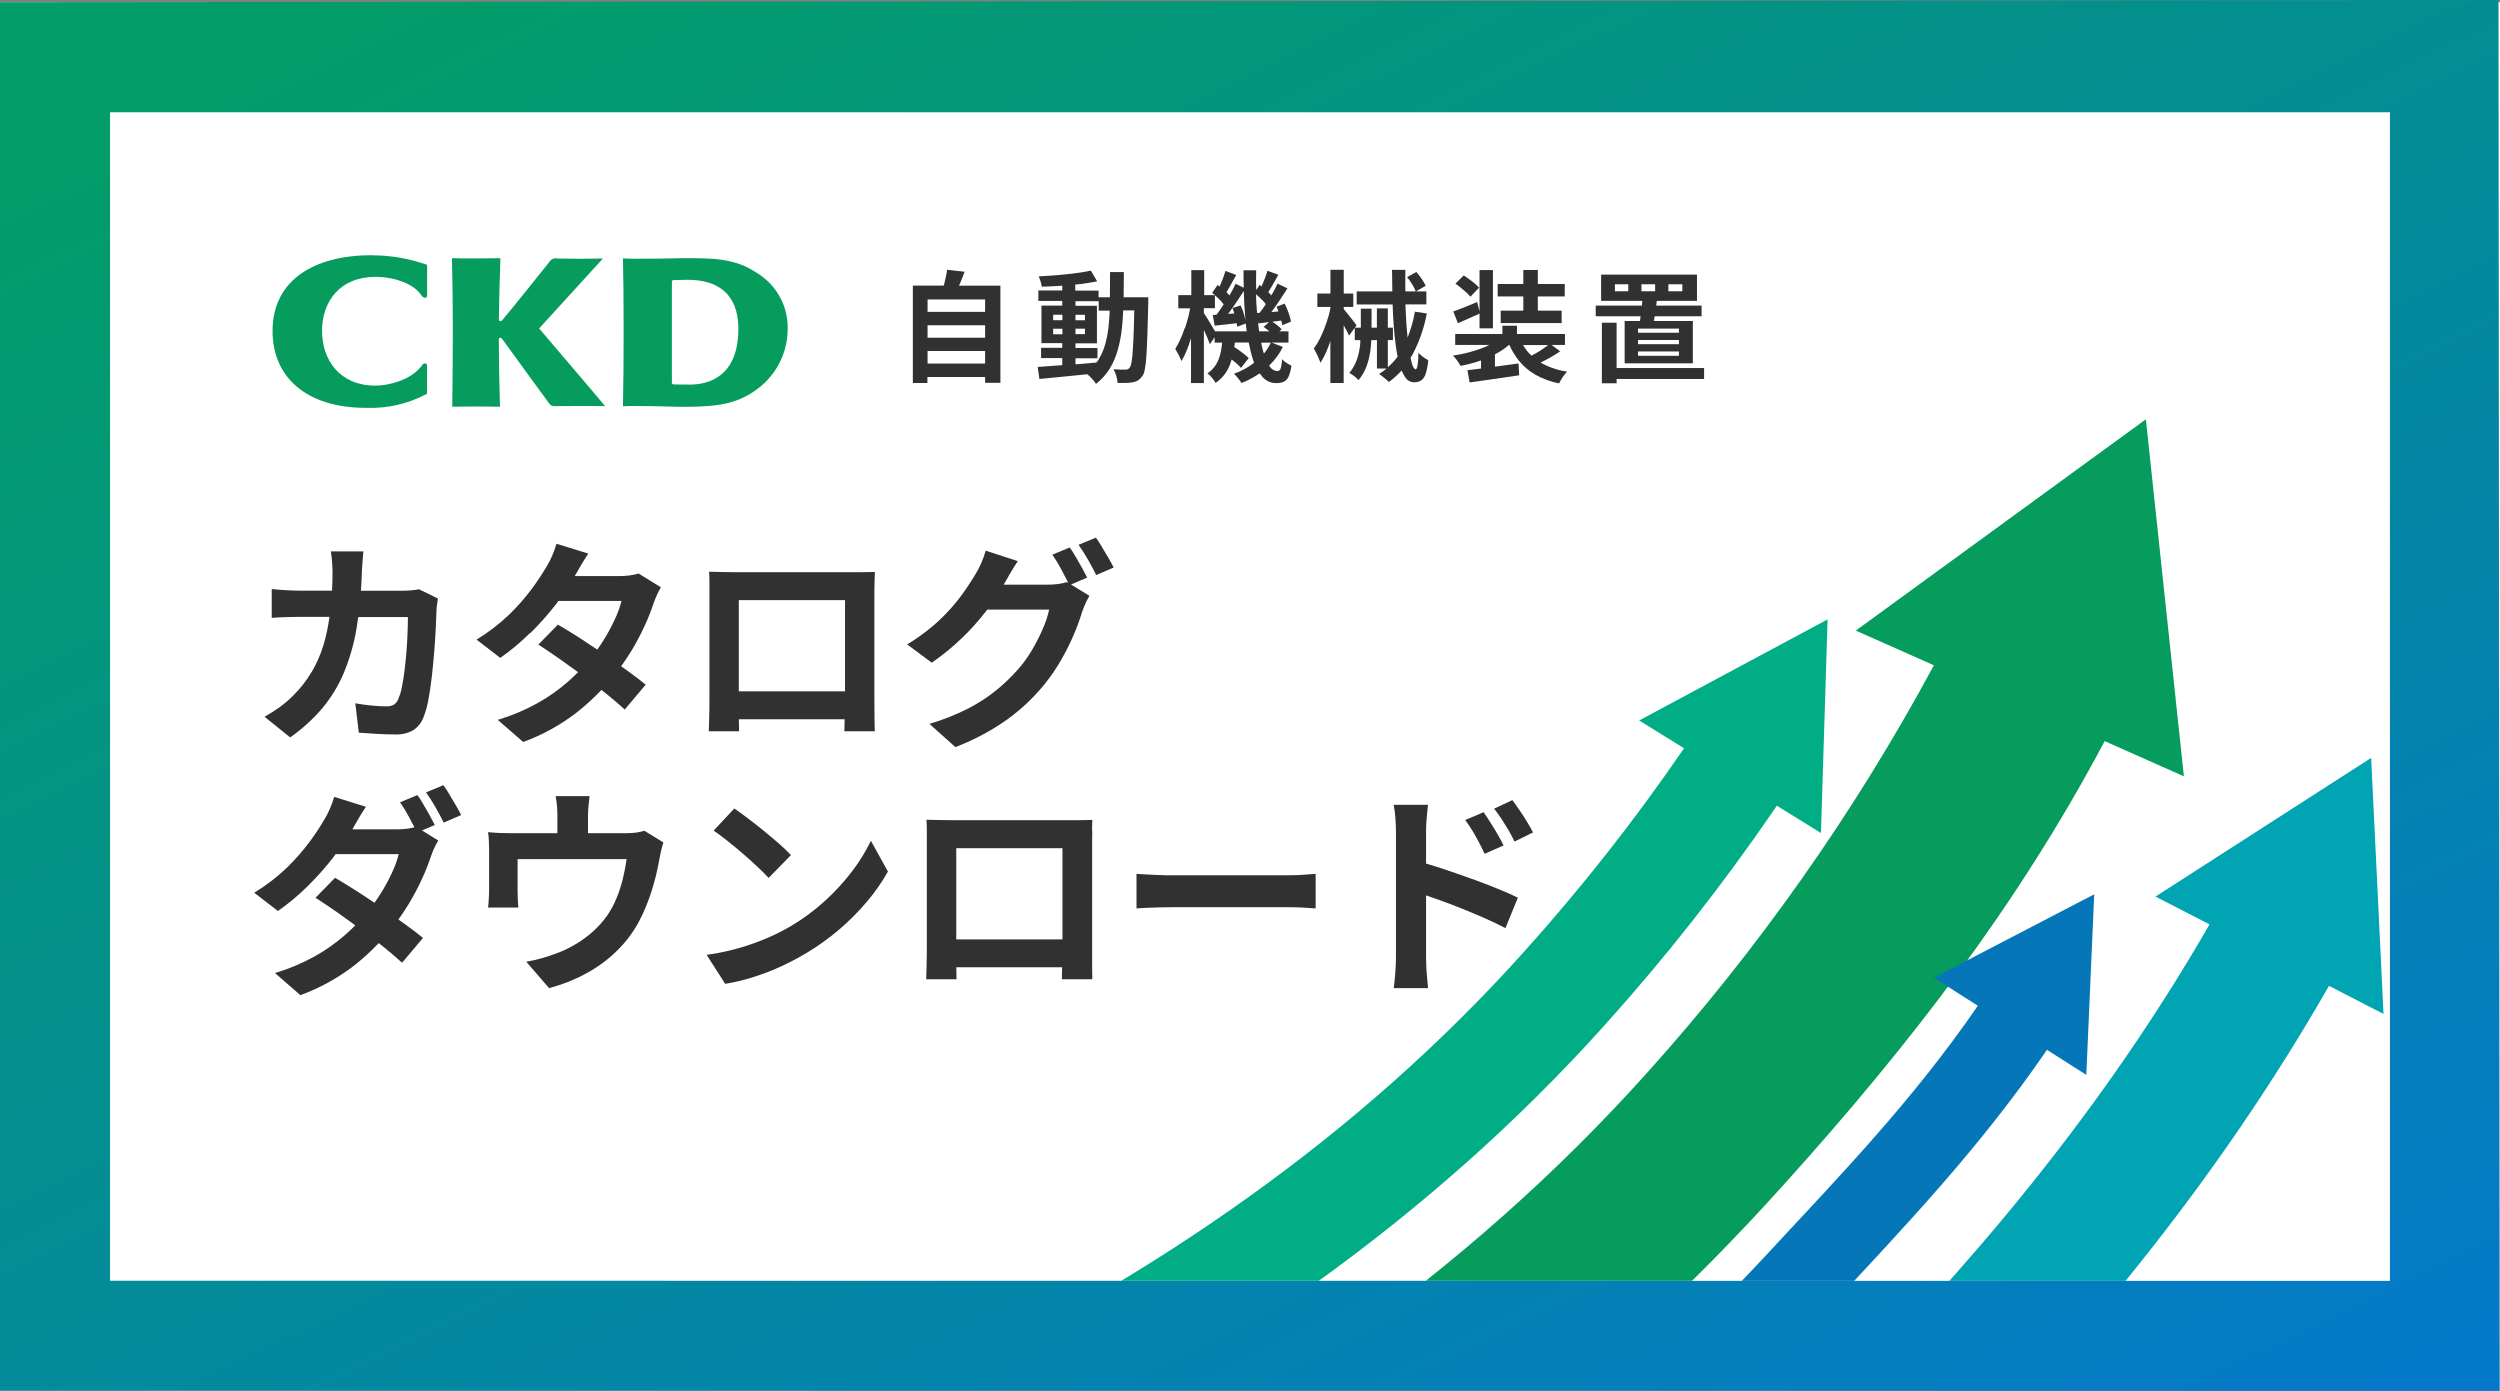
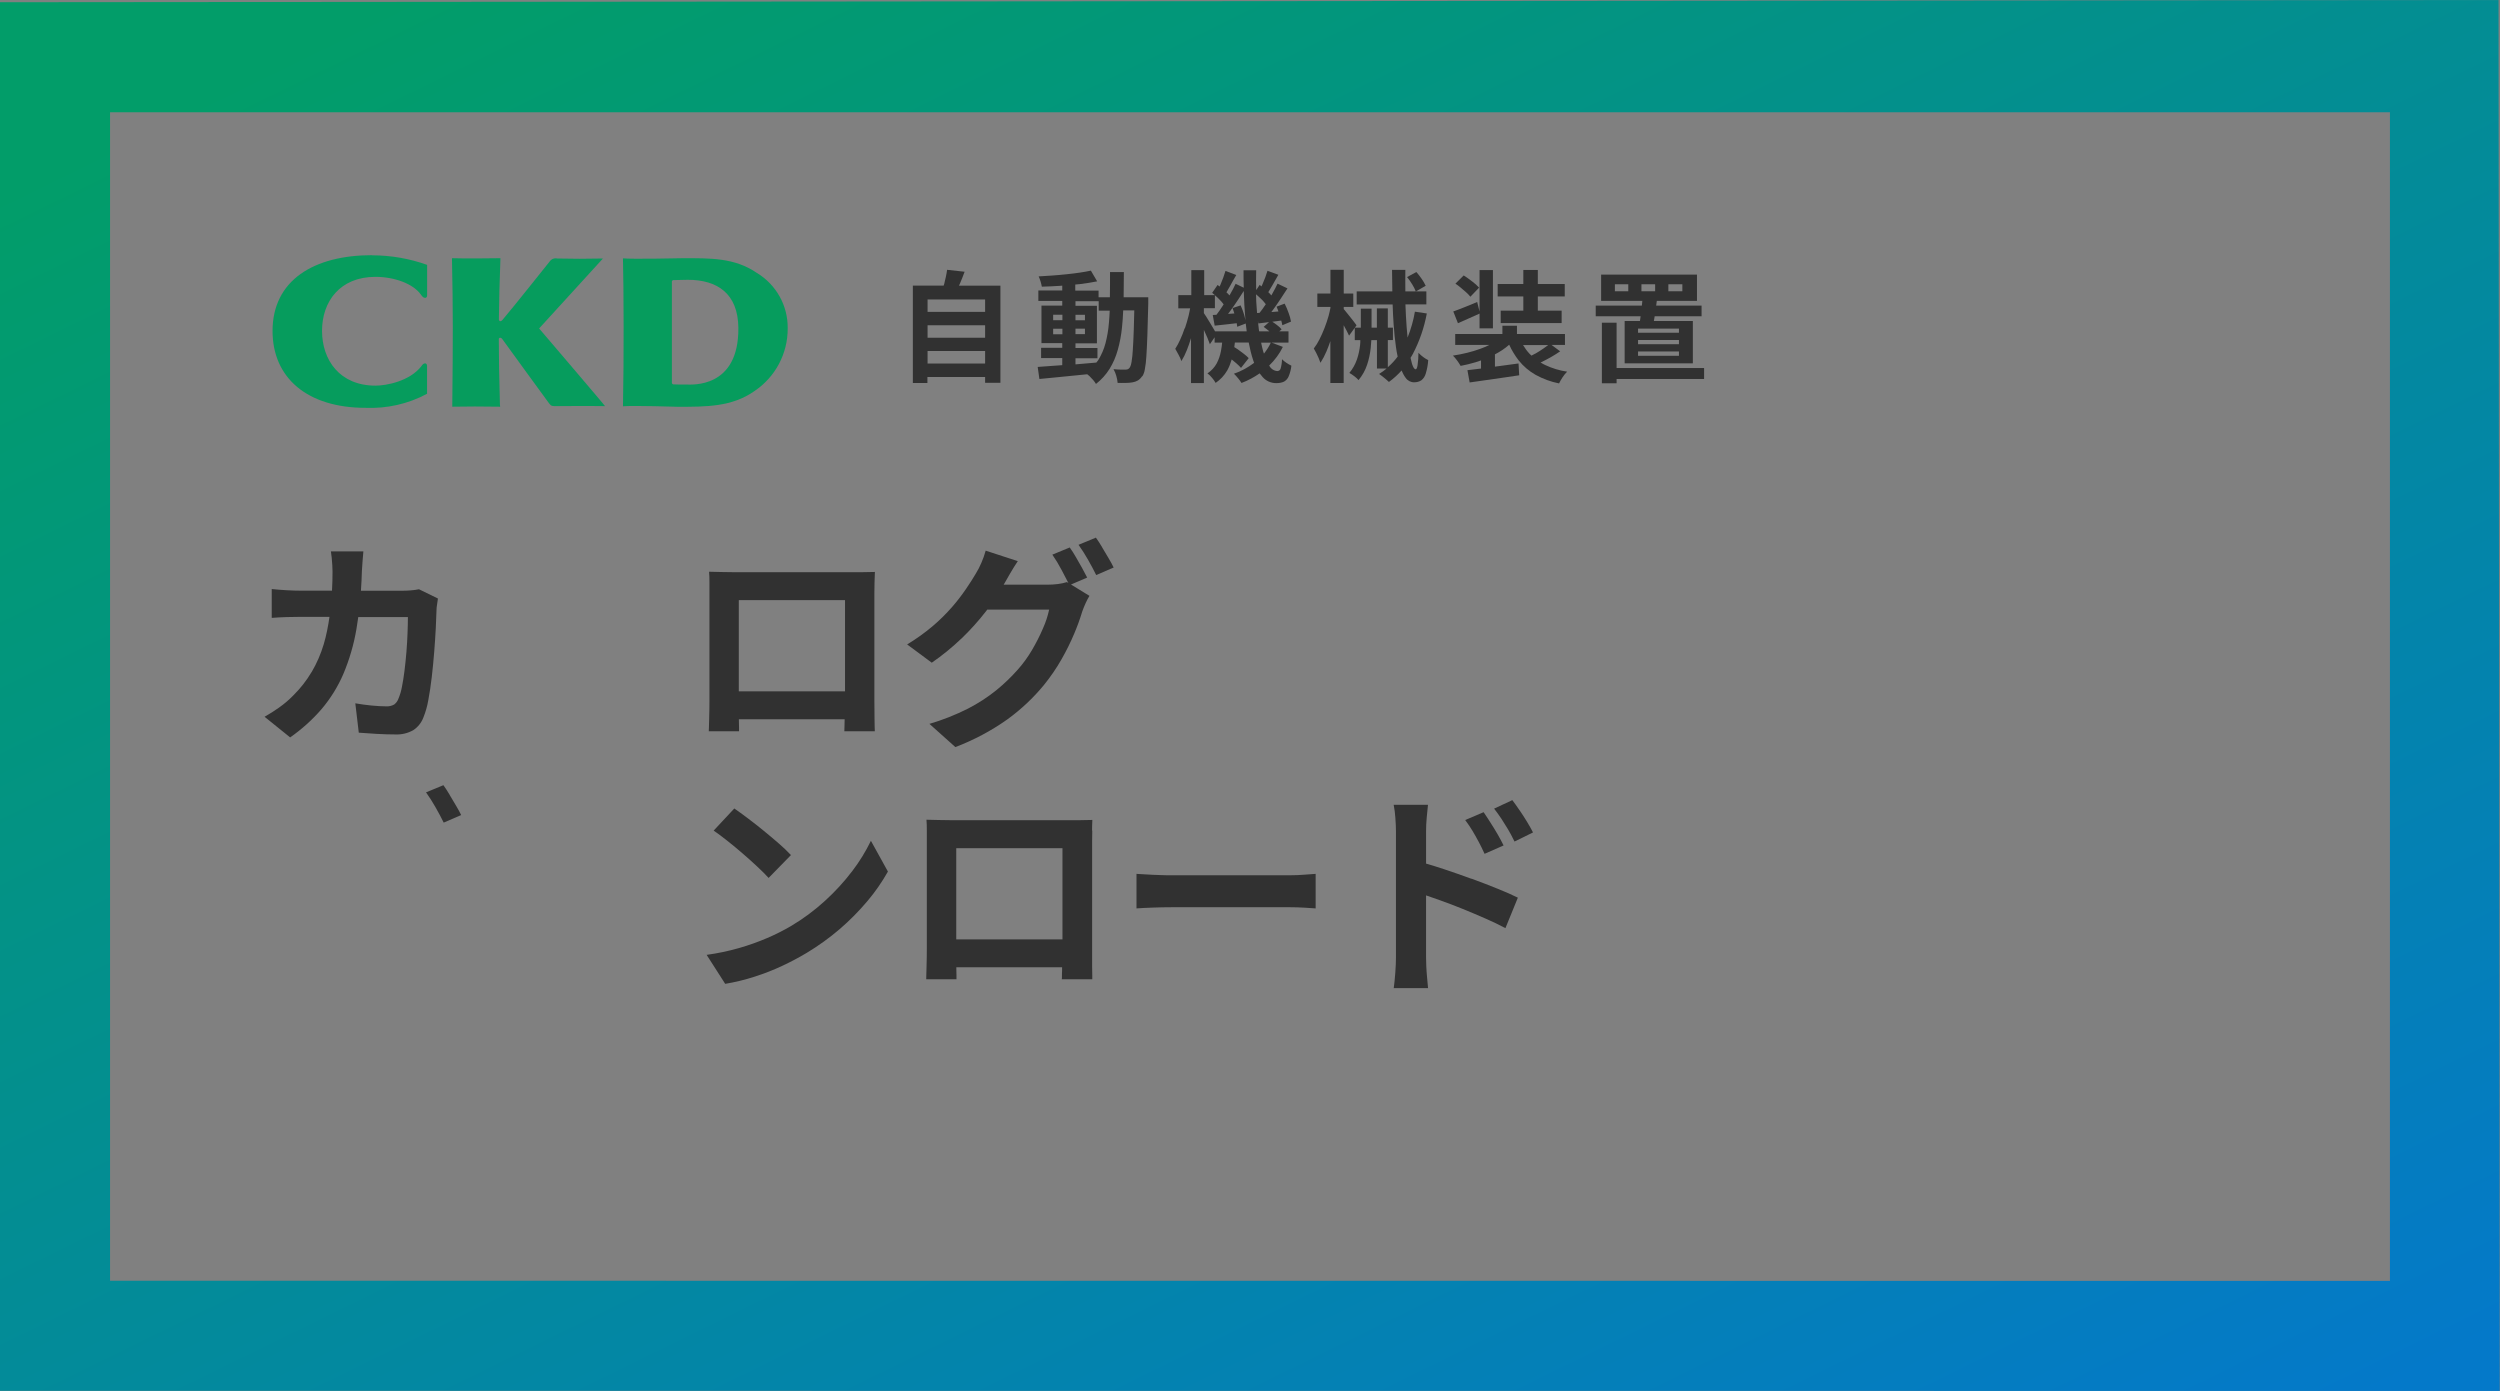
<svg xmlns="http://www.w3.org/2000/svg" version="1.1" viewBox="0 0 338.01 188.06">
  <rect x="0" y="0" width="338.01" height="188.06" fill="#808080" stroke="none" />
  <defs>
    <style>
      .cls-1 {
        fill: none;
      }

      .cls-2 {
        fill: #069c5d;
      }

      .cls-3 {
        fill: #00ad85;
      }

      .cls-4 {
        fill: #00a4b2;
      }

      .cls-5 {
        fill: #0577b8;
      }

      .cls-6 {
        clip-path: url(#clippath-1);
      }

      .cls-7 {
        fill: #fff;
      }

      .cls-8 {
        fill: #313131;
      }

      .cls-9 {
        fill: url(#_名称未設定グラデーション);
      }

      .cls-10 {
        clip-path: url(#clippath);
      }
    </style>
    <linearGradient id="_名称未設定グラデーション" data-name="名称未設定グラデーション" x1="-777.13" y1="483.94" x2="-776.35" y2="483" gradientTransform="translate(265045.22 97504.21) scale(341 -201.47)" gradientUnits="userSpaceOnUse">
      <stop offset="0" stop-color="#029d69" />
      <stop offset="1" stop-color="#0479c9" />
    </linearGradient>
    <clipPath id="clippath">
      <polygon class="cls-1" points="14.88 15.18 323.13 15.18 323.13 173.18 14.88 173.16 14.88 15.18" />
    </clipPath>
    <clipPath id="clippath-1">
-       <rect class="cls-1" x="24.5" y="55.54" width="308.4" height="237.35" transform="translate(-8.87 9.59) rotate(-3)" />
-     </clipPath>
+       </clipPath>
  </defs>
  <g>
    <g id="_レイヤー_1" data-name="レイヤー_1">
      <g id="_レイヤー_1-2" data-name="_レイヤー_1">
        <g>
-           <path id="_パス_53325" class="cls-7" d="M0,.3h338.01v187.74H0V.3Z" />
+           <path id="_パス_53325" class="cls-7" d="M0,.3h338.01H0V.3Z" />
          <path id="_長方形_23550" class="cls-9" d="M14.88,15.18v157.98l308.25.02V15.18H14.88M0,.3l337.81-.3.16,188.06-337.97-.02V.3Z" />
          <g>
            <path class="cls-8" d="M101.1,110.63c-.69-.52-1.3-.96-1.82-1.32l-2.79,2.99c.54.37,1.16.83,1.85,1.38s1.4,1.13,2.11,1.75c.71.61,1.37,1.21,1.98,1.78s1.11,1.07,1.49,1.49l3.02-3.09c-.51-.54-1.05-1.06-1.61-1.54-.65-.57-1.35-1.16-2.09-1.76-.73-.6-1.45-1.16-2.14-1.68Z" />
-             <path class="cls-8" d="M58.8,111.57c-.19-.37-.42-.81-.69-1.3-.27-.5-.56-.99-.85-1.49-.25-.44-.52-.87-.82-1.28l-2.35.97c.45.65.86,1.33,1.23,2.03.26.49.5.93.71,1.35-.31.08-.62.15-.94.19-.46.06-.93.09-1.39.09h-6.05v-.02c.18-.31.44-.77.78-1.36.34-.59.69-1.15,1.04-1.67l-4.29-1.34c-.16.57-.36,1.12-.6,1.66-.21.5-.46.98-.75,1.44-.6,1.03-1.26,2.02-1.97,2.97-.92,1.24-1.94,2.41-3.05,3.48-1.35,1.3-2.84,2.44-4.44,3.41l3.21,2.47c1.44-1.01,2.79-2.14,4.04-3.38,1.24-1.22,2.4-2.53,3.47-3.91.1-.13.19-.27.29-.4h8.53c-.23.89-.54,1.75-.94,2.57-.46.99-.98,1.95-1.57,2.87-.24.39-.5.77-.77,1.14-.78-.52-1.56-1.05-2.33-1.54-1.09-.7-2.09-1.31-3-1.84l-2.64,2.7c.86.55,1.83,1.2,2.91,1.95.81.57,1.64,1.17,2.47,1.78-.48.48-.98.95-1.5,1.4-1.23,1.06-2.56,1.99-3.97,2.78-1.71.95-3.52,1.71-5.39,2.27l3.44,2.99c2.6-.95,5.04-2.3,7.23-3.98,1.2-.94,2.31-1.96,3.36-3.06.24.19.5.39.73.58.96.78,1.77,1.47,2.42,2.08l2.83-3.36c-.68-.56-1.51-1.2-2.49-1.9-.27-.19-.55-.39-.83-.59.49-.69.96-1.38,1.4-2.11.66-1.1,1.27-2.24,1.8-3.41.46-.99.86-2,1.2-3.03.13-.38.29-.76.46-1.14.16-.34.33-.67.52-.99l-2.19-1.36,1.69-.72h.05Z" />
            <path class="cls-8" d="M42.13,90.86c-.68,1.15-1.51,2.21-2.46,3.15-.59.61-1.24,1.16-1.93,1.65-.64.45-1.29.87-1.97,1.25l3.46,2.79c1.57-1.1,3-2.38,4.25-3.83,1.21-1.43,2.2-3.02,2.94-4.74.82-1.95,1.42-3.99,1.77-6.07.09-.54.17-1.09.25-1.63h6.71c0,.65-.02,1.38-.05,2.2s-.08,1.66-.15,2.53c-.07.87-.16,1.72-.26,2.53s-.22,1.55-.35,2.2c-.1.53-.25,1.05-.46,1.55-.11.32-.31.6-.58.81-.33.19-.71.27-1.09.25-.58,0-1.24-.04-1.97-.11-.74-.07-1.47-.17-2.2-.3l.47,3.97c.72.05,1.51.11,2.37.16s1.71.08,2.56.08c.85.04,1.7-.16,2.44-.58.62-.41,1.1-1.01,1.36-1.7.31-.76.53-1.55.67-2.36.18-.96.34-2.01.47-3.14s.24-2.27.33-3.41c.09-1.14.16-2.2.21-3.19.05-.99.08-1.8.1-2.43,0-.24.03-.49.07-.73.04-.32.08-.6.12-.84l-2.56-1.25c-.35.07-.72.12-1.11.15s-.77.05-1.15.05h-5.59c.06-.89.11-1.78.13-2.67.02-.35.05-.8.09-1.33s.07-.97.11-1.32h-4.39c.04.23.08.52.11.86.04.34.06.68.08,1.02s.03.62.03.84c0,.86-.02,1.73-.07,2.59h-4.24c-.56,0-1.19-.02-1.9-.06-.71-.04-1.38-.09-2.01-.16v3.9c.64-.05,1.32-.09,2.06-.11.73-.02,1.35-.03,1.86-.03h3.89c-.18,1.25-.42,2.5-.78,3.71-.39,1.3-.93,2.56-1.62,3.73,0,0-.02.02-.02.02Z" />
            <path class="cls-8" d="M99.92,98.38c0-.28,0-.64-.02-1.05v-.08h14.3c0,.32-.01.62-.02.89,0,.45-.01.69-.02.73h4.12s0-.21-.02-.53c-.01-.32-.02-.7-.02-1.15s0-.89-.01-1.34c0-.45-.01-.82-.01-1.1v-14.54c0-.46,0-.95.02-1.45.01-.51.03-.98.05-1.43-.54.02-1.07.03-1.6.03h-17.68c-.4,0-.88,0-1.42-.02s-1.12-.02-1.72-.04c.04.42.05.9.05,1.45v15.96c0,.36,0,.76-.01,1.22,0,.46-.02.9-.03,1.34,0,.44-.02.81-.03,1.1-.01.3-.02.46-.02.5h4.09v-.49h0ZM99.89,81.14h14.36v12.33h-14.36v-12.33Z" />
            <path class="cls-8" d="M205.44,109.54c-.34-.51-.67-.97-.97-1.36l-2.46,1.15c.37.48.71.95,1,1.39s.58.91.87,1.39c.29.48.58,1.04.89,1.67l2.5-1.23c-.22-.44-.5-.93-.82-1.46s-.66-1.05-1.01-1.56h0Z" />
            <path class="cls-8" d="M199.89,113.75c.26.49.54,1.05.83,1.69l2.57-1.13c-.22-.46-.49-.96-.8-1.5s-.64-1.07-.98-1.6-.64-1-.92-1.4l-2.49,1.06c.37.5.7.98.98,1.45.28.47.55.94.81,1.44h0Z" />
            <path class="cls-8" d="M60.8,107.47c-.3-.5-.58-.94-.85-1.31l-2.35.97c.46.64.88,1.3,1.27,1.99.44.77.81,1.47,1.12,2.1l2.36-1.02c-.17-.35-.39-.77-.68-1.25-.28-.48-.58-.98-.88-1.48h0Z" />
            <path class="cls-8" d="M174.39,118.34h-15.95c-.5,0-1.05,0-1.66-.03-.61-.02-1.19-.04-1.74-.08-.56-.04-1.01-.06-1.38-.08v4.67c.56-.04,1.29-.08,2.18-.11s1.76-.05,2.6-.05h15.96c.63,0,1.28.02,1.95.06s1.18.08,1.53.1v-4.67c-.4.02-.9.06-1.52.11-.62.05-1.27.08-1.97.08h0Z" />
-             <path class="cls-8" d="M71.74,85.56c1.24-1.22,2.4-2.53,3.47-3.91.1-.13.19-.27.29-.4h8.53c-.23.89-.54,1.75-.94,2.57-.46.99-.98,1.95-1.57,2.87-.24.39-.5.77-.77,1.14-.78-.52-1.56-1.05-2.32-1.54-1.09-.7-2.09-1.31-3-1.84l-2.64,2.7c.86.55,1.83,1.21,2.9,1.96.81.57,1.64,1.17,2.47,1.77-.48.48-.98.95-1.5,1.4-1.23,1.06-2.56,1.99-3.97,2.78-1.71.95-3.52,1.71-5.39,2.27l3.44,2.99c2.6-.95,5.03-2.29,7.22-3.98,1.2-.94,2.31-1.96,3.36-3.06.24.19.5.39.73.58.96.78,1.77,1.47,2.42,2.07l2.83-3.36c-.68-.56-1.51-1.19-2.49-1.9-.27-.19-.55-.39-.83-.59.49-.68.96-1.38,1.4-2.1.66-1.1,1.27-2.24,1.8-3.41.46-.99.86-2,1.2-3.03.13-.38.29-.76.46-1.14.15-.34.33-.67.52-.99l-3.02-1.87c-.39.12-.78.21-1.19.26-.46.06-.93.09-1.39.09h-6.05s0-.01.01-.02c.18-.31.44-.76.78-1.35s.69-1.15,1.04-1.67l-4.3-1.33c-.16.57-.36,1.12-.6,1.66-.21.5-.46.98-.75,1.44-.6,1.02-1.26,2.01-1.97,2.97-.92,1.24-1.94,2.4-3.05,3.48-1.35,1.3-2.84,2.44-4.44,3.41l3.21,2.47c1.44-1.01,2.79-2.14,4.04-3.38h.06Z" />
            <path class="cls-8" d="M198.96,118.82c-1.25-.46-2.49-.89-3.71-1.3-.88-.29-1.68-.54-2.44-.76v-4.36c0-.62.03-1.24.09-1.87.06-.63.12-1.2.17-1.72h-4.64c.12.59.19,1.18.23,1.78.05.67.08,1.27.08,1.8v17.07c0,.59-.03,1.28-.09,2.08s-.13,1.48-.21,2.06h4.64c-.04-.41-.08-.88-.13-1.42-.05-.53-.09-1.05-.11-1.55s-.03-.89-.03-1.17v-8.4c.58.2,1.18.4,1.83.64.99.35,2.01.74,3.05,1.16,1.04.42,2.07.86,3.08,1.3s1.93.88,2.77,1.33l1.68-4.12c-.72-.36-1.64-.77-2.74-1.21-1.1-.45-2.28-.9-3.53-1.36v.02h.01Z" />
            <path class="cls-8" d="M147.65,112.29c0-.51.02-.98.04-1.43-.54.02-1.07.03-1.6.03h-17.69c-.4,0-.88,0-1.42-.02s-1.12-.02-1.72-.04c.04.42.05.9.05,1.45v15.96c0,.36,0,.76-.01,1.22s-.02.9-.03,1.34-.02.8-.03,1.1-.01.46-.01.5h4.09v-.49c0-.28,0-.64-.02-1.05v-.08h14.3c0,.32,0,.62-.02.89,0,.45,0,.69-.02.73h4.12v-.53c0-.32-.02-.7-.02-1.15v-16.98c0-.46,0-.95.02-1.45h-.03ZM143.65,127.01h-14.36v-12.33h14.36v12.33Z" />
            <path class="cls-8" d="M149.02,74c-.3-.5-.58-.94-.85-1.31l-2.35.97c.46.64.88,1.3,1.27,1.99.44.77.81,1.47,1.12,2.1l2.36-1.02c-.17-.35-.39-.77-.68-1.25-.28-.48-.58-.98-.88-1.48h.01Z" />
-             <path class="cls-8" d="M86.17,112.55c-.5.07-1,.1-1.5.1h-5.17v-2.27c0-.43.02-.84.05-1.22.04-.38.09-.89.16-1.52h-4.58c.1.63.17,1.14.19,1.52.03.38.04.79.04,1.22v2.27h-6.34c-.57,0-1.09-.01-1.56-.03s-.96-.06-1.47-.11c.06.43.1.86.11,1.3.02.51.03.93.03,1.25v5.15c0,.39-.01.81-.04,1.26-.02.44-.06.85-.1,1.23h4.1c-.04-.3-.06-.65-.08-1.07s-.03-.79-.03-1.13v-4.34h14.74c-.13.9-.3,1.78-.51,2.66-.22.89-.5,1.77-.85,2.61-.34.83-.77,1.62-1.27,2.36-.56.79-1.21,1.52-1.94,2.17-.72.64-1.51,1.22-2.34,1.71-.78.47-1.61.87-2.46,1.19-.61.24-1.29.46-2.05.68-.71.2-1.42.37-2.15.49l3.09,3.57c1.73-.46,3.39-1.11,4.96-1.96,1.51-.81,2.91-1.82,4.14-3.02,1.2-1.15,2.22-2.49,3.01-3.95.36-.67.68-1.35.97-2.06.29-.7.54-1.4.77-2.1.22-.71.42-1.42.6-2.13.17-.71.32-1.42.44-2.13.05-.29.13-.68.24-1.16.08-.41.2-.8.33-1.19l-2.58-1.58c-.31.1-.63.17-.96.22h.01Z" />
            <path class="cls-8" d="M130,86.33c1.2-1.16,2.32-2.4,3.34-3.72.05-.06.09-.13.14-.19h8.37c-.19.88-.47,1.73-.84,2.55-.43,1.01-.93,1.98-1.48,2.92-.55.93-1.18,1.81-1.9,2.62-.89,1.01-1.87,1.95-2.91,2.8-1.19.96-2.47,1.79-3.83,2.49-1.68.85-3.43,1.54-5.23,2.07l3.51,3.14c2.49-.95,4.85-2.2,7.02-3.74,1.84-1.33,3.51-2.9,4.95-4.65.88-1.09,1.68-2.24,2.37-3.46.64-1.12,1.22-2.28,1.72-3.47.42-.98.78-1.98,1.09-3,.13-.38.29-.76.46-1.14.15-.34.33-.67.52-.99l-2.5-1.53,2.19-.94c-.19-.37-.42-.81-.69-1.3-.27-.5-.56-.99-.85-1.49-.25-.44-.52-.87-.82-1.28l-2.35.97c.45.65.86,1.33,1.23,2.03.36.67.67,1.26.94,1.8l-.2-.12c-.39.12-.78.21-1.19.26-.46.06-.93.09-1.39.09h-5.97s.06-.1.09-.15l.78-1.36c.34-.59.69-1.15,1.04-1.67l-4.34-1.42c-.16.57-.35,1.12-.59,1.66-.21.5-.46.98-.75,1.45-.37.63-.82,1.34-1.35,2.11-.58.85-1.21,1.66-1.89,2.44-.8.91-1.67,1.77-2.59,2.55-1.08.91-2.24,1.74-3.45,2.47l3.33,2.47c1.42-.98,2.76-2.07,4-3.26h.02Z" />
            <path class="cls-8" d="M115.24,117.76c-1.1,1.45-2.34,2.8-3.68,4.02-1.42,1.3-2.98,2.46-4.64,3.44-1.03.6-2.1,1.14-3.2,1.61-1.24.53-2.51.98-3.8,1.35-1.44.41-2.9.72-4.38.92l2.51,3.92c1.37-.23,2.72-.56,4.04-.99,1.27-.41,2.5-.89,3.71-1.46,1.11-.52,2.2-1.1,3.26-1.73,1.58-.95,3.08-2.03,4.48-3.23,1.34-1.15,2.59-2.42,3.73-3.77,1.05-1.24,1.98-2.58,2.78-4l-2.3-4.16c-.7,1.44-1.54,2.81-2.51,4.08Z" />
            <path class="cls-8" d="M160.17,44.38c-.18.55-.38,1.06-.6,1.53-.19.43-.41.85-.67,1.25.13.22.28.49.45.81.15.27.28.56.38.85.29-.47.54-.97.74-1.49.2-.5.39-1.04.56-1.61v6.07h1.74v-7.18s0,.03.02.04c.16.35.31.69.46,1.03.14.34.25.62.33.86l.64-.94v.72h1.02c-.04.38-.09.76-.16,1.13-.11.59-.3,1.16-.58,1.69-.3.54-.73,1-1.25,1.34.23.17.44.37.62.6.18.21.35.44.49.69.64-.44,1.18-1.01,1.57-1.69.26-.47.45-.97.6-1.48.23.18.45.36.65.54.22.19.42.39.61.6l1.04-1.32c-.2-.2-.4-.39-.63-.56-.26-.2-.53-.41-.82-.61-.17-.12-.33-.22-.5-.32.03-.21.05-.41.08-.62h1.87c.16.82.35,1.64.62,2.44.03.1.08.2.11.31-.83.63-1.74,1.13-2.73,1.47.2.19.39.39.56.61.17.2.33.42.47.64.87-.33,1.69-.77,2.45-1.3.13.18.27.35.42.52.47.52,1.14.81,1.84.8.35,0,.71-.05,1.03-.2.28-.16.51-.41.63-.71.19-.46.32-.95.37-1.45-.22-.11-.44-.23-.65-.37-.22-.14-.43-.31-.62-.5,0,.43-.07.87-.19,1.28-.06.19-.24.32-.44.32-.45-.03-.86-.3-1.07-.7,0-.02-.02-.04-.03-.05.76-.73,1.39-1.58,1.85-2.52l-1.53-.58h2.29v-1.52h-1.24l.31-.28c-.2-.22-.42-.43-.66-.6-.19-.15-.4-.29-.6-.42l1.21-.16c.05.21.12.42.15.63l1.17-.49c-.07-.4-.18-.79-.32-1.16-.15-.43-.33-.86-.54-1.27l-1.09.41h0c.1.21.17.44.25.65-.33.03-.65.05-.96.08.08-.11.17-.22.25-.33.33-.45.66-.93.99-1.43s.65-.98.94-1.44l-1.34-.64h0c-.2.43-.44.89-.73,1.4-.04.06-.08.12-.11.19-.13-.15-.26-.31-.41-.44.17-.28.36-.58.56-.94.27-.48.53-.95.8-1.41l-1.47-.54h0c-.08.27-.18.57-.3.89-.12.33-.25.65-.39.96-.04.09-.08.17-.12.26-.09-.06-.16-.14-.25-.2l-.47.7c-.02-.87-.02-1.76,0-2.68h-1.71c0,.8,0,1.59.03,2.36l-1.1-.53h0c-.21.45-.46.94-.77,1.47-.02.03-.04.07-.06.1-.13-.15-.26-.29-.41-.42.17-.27.34-.57.53-.92.26-.49.53-.96.8-1.42l-1.46-.55h0c-.08.27-.18.57-.3.9-.12.33-.25.66-.39.98-.04.09-.07.15-.11.23-.09-.07-.17-.15-.27-.21l-.73,1.06h0c.12.1.24.2.36.31h-1.44v-3.38h-1.74v3.38h-1.76v1.79h1.6c-.07.35-.13.69-.22,1.05-.14.56-.31,1.11-.49,1.66l-.03-.02h0ZM170.89,47.8c-.03-.1-.07-.19-.1-.28-.11-.39-.2-.79-.28-1.19h1.31c-.25.53-.56,1.02-.93,1.48h0ZM171.58,43.55l-.73.65h0c.27.19.53.39.78.6h-1.39c0-.09-.03-.18-.04-.27-.05-.37-.09-.77-.13-1.16l.07.36c.46-.05.94-.11,1.44-.18h0ZM170.6,40.5c.2.19.37.42.54.63-.02.03-.04.06-.06.09-.24.37-.5.73-.78,1.08-.11,0-.23.02-.34.02-.04-.5-.08-1.01-.11-1.55-.02-.32-.02-.65-.03-.98.25.21.5.44.76.7h.02ZM166.36,42.01c.35-.48.7-.98,1.05-1.51.27-.41.51-.79.75-1.16.02.63.04,1.25.08,1.86.04.73.1,1.43.16,2.11-.05-.25-.11-.5-.18-.74-.13-.44-.29-.86-.48-1.28l-1.09.36h0c.09.24.16.48.24.73l-.85.06c.11-.14.22-.28.33-.44h-.01ZM162.78,41.67h1.48v-1.75c.21.18.42.37.63.59.21.19.38.42.55.64-.05.08-.1.16-.15.24-.28.44-.56.83-.82,1.17-.17,0-.34.02-.5.03l.26,1.44c.53-.05,1.08-.11,1.67-.18.43-.05.87-.1,1.31-.15.03.16.05.32.07.48l1.15-.44c.04.36.08.71.13,1.06h-4.28c-.04-.07-.07-.13-.12-.21-.16-.28-.34-.58-.54-.91-.2-.33-.39-.63-.56-.91-.09-.15-.19-.29-.29-.43v-.68h0Z" />
            <polygon class="cls-8" points="218.57 49.76 218.57 43.63 216.58 43.63 216.58 51.82 218.57 51.82 218.57 51.24 230.4 51.24 230.4 49.76 218.57 49.76" />
            <path class="cls-8" d="M198.59,43.05c.49-.22.98-.44,1.45-.65v1.99h1.81v-7.88h-1.81v5.61l-.32-1.29c-.6.26-1.18.5-1.75.72-.56.23-1.06.41-1.48.56l.63,1.59c.46-.2.95-.42,1.47-.65Z" />
            <path class="cls-8" d="M198.26,39.55c.2.17.38.37.54.57l1.18-1.23c-.28-.31-.6-.59-.94-.84-.4-.31-.78-.58-1.14-.81l-1.12,1.11c.24.16.49.35.74.56.25.21.5.42.73.63h.01Z" />
            <polygon class="cls-8" points="205.96 42 202.9 42 202.9 43.68 211.14 43.68 211.14 42 207.92 42 207.92 40.08 211.56 40.08 211.56 38.4 207.92 38.4 207.92 36.5 205.96 36.5 205.96 38.4 202.49 38.4 202.49 40.08 205.96 40.08 205.96 42" />
            <path class="cls-8" d="M189.49,50.07c.15.36.33.71.57,1.03.26.37.68.59,1.13.59.35,0,.69-.08.98-.27.29-.23.5-.55.6-.92.18-.59.29-1.19.33-1.81-.24-.12-.47-.26-.68-.42-.23-.17-.45-.36-.64-.57,0,.57-.04,1.13-.12,1.69-.06.36-.15.54-.25.54-.18,0-.34-.24-.5-.73-.08-.27-.14-.54-.2-.82.1-.17.22-.34.31-.52.9-1.72,1.54-3.57,1.89-5.48l-1.61-.24c-.2,1.2-.54,2.37-.99,3.5-.05-.46-.09-.94-.13-1.46-.07-.94-.12-1.96-.16-3.02h2.83v-1.76h-1.42l1.33-.76c-.15-.32-.32-.63-.53-.92-.22-.33-.47-.64-.73-.94l-1.26.68h0c.25.31.49.64.7.99.19.3.35.62.48.95h-1.41c0-.96-.02-1.92,0-2.91h-1.8c0,.98.02,1.95.04,2.91h-4.82v1.76h4.86c.03.91.07,1.79.13,2.63.08,1.13.18,2.17.32,3.13.06.43.13.87.23,1.29-.39.53-.84,1.01-1.33,1.44v-3.67h.69v-1.68h-.69v-2.6h-1.48v2.6h-.72v-2.57h-1.45v2.57h-.81l.23-.32c-.07-.09-.18-.25-.34-.46s-.34-.44-.54-.69c-.19-.25-.38-.47-.55-.68-.13-.16-.23-.27-.3-.36v-.29h1.29v-1.81h-1.29v-3.21h-1.8v3.21h-1.77v1.81h1.77v.14c-.08.34-.14.68-.24,1.04-.16.57-.35,1.13-.56,1.67-.21.54-.44,1.06-.68,1.53-.22.44-.47.85-.77,1.24.1.17.21.37.33.6s.23.47.33.7c.09.2.17.41.24.63.31-.48.58-.99.8-1.51.19-.44.37-.92.54-1.42v5.66h1.8v-7.81c.14.25.27.49.39.72.14.26.25.49.34.69l.77-1.06v1.67h.75c0,.22,0,.44-.03.65-.07.67-.21,1.33-.43,1.97-.23.66-.57,1.27-1.02,1.81.23.13.45.28.66.44s.41.33.58.53c.51-.61.91-1.32,1.16-2.08.25-.75.41-1.52.49-2.3.03-.35.06-.69.08-1.02h.76v3.84h1.3c-.32.26-.65.51-1.01.73.15.1.3.21.45.33.17.14.34.27.5.41.13.11.26.22.38.34.64-.46,1.22-1,1.74-1.58h-.04Z" />
            <path class="cls-8" d="M221.71,43.4h-2.05v5.72h9.22v-5.72h-5.27c.03-.2.07-.41.11-.64h6.34v-1.44h-6.14c.03-.21.06-.43.09-.64h5.43v-3.55h-12.96v3.55h5.57c-.02.21-.04.42-.06.64h-6.24v1.44h6.07c-.03.22-.06.44-.09.64h-.02,0ZM225.57,38.43h1.89v.95h-1.89v-.95ZM227,48.11h-5.53v-.59h5.53v.59ZM227,46.54h-5.53v-.57h5.53v.57ZM220.15,39.38h-1.81v-.95h1.81v.95ZM221.93,39.38v-.95h1.85v.95h-1.85ZM227,44.43v.56h-5.53v-.56h5.53Z" />
            <path class="cls-8" d="M208.28,49.02c.15-.07.29-.13.45-.22.38-.19.75-.4,1.14-.62.38-.22.74-.45,1.07-.68l-1.16-.86h1.81v-1.48h-6.49v-1.12h-1.97v1.12h-6.38v1.48h4.61c-.39.19-.78.37-1.19.51-.59.22-1.2.4-1.81.55-.64.16-1.27.28-1.92.38.21.21.4.43.57.67.17.23.33.47.47.72.68-.13,1.35-.29,2.01-.49.25-.08.5-.16.75-.25v1.1c-.68.09-1.3.16-1.84.22l.3,1.66,2.02-.29,2.31-.33c.8-.11,1.59-.23,2.37-.35l-.09-1.6c-.83.11-1.67.22-2.5.34-.24.03-.46.06-.69.09v-1.66c.33-.17.65-.36.96-.56.33-.22.64-.46.94-.72h.04c.34.75.77,1.45,1.27,2.1.63.79,1.4,1.44,2.27,1.94,1,.55,2.07.95,3.19,1.17.14-.29.3-.57.48-.84s.38-.52.61-.75c-1.02-.15-2.01-.45-2.95-.89-.23-.11-.45-.23-.66-.36v.02h0ZM202.93,45.63h0ZM209.55,46.47h0ZM207.57,47.81c-.18.1-.34.18-.51.27-.09-.08-.18-.16-.26-.25-.34-.36-.63-.76-.88-1.18h3.41c-.21.15-.43.32-.68.49-.34.24-.7.46-1.08.68h0Z" />
            <path class="cls-8" d="M125.41,50.97h7.78v.79h2.07v-13.14h-5.6c.05-.1.09-.2.14-.31.22-.51.42-1.03.62-1.57l-2.37-.26h0c-.04.31-.09.62-.16.92-.07.33-.15.66-.23.99-.02.08-.04.15-.07.22h-4.17v13.17h1.97v-.82h.02ZM125.41,40.49h7.78v1.68h-7.78v-1.68ZM125.41,43.98h7.78v1.68h-7.78v-1.68ZM125.41,47.46h7.78v1.69h-7.78v-1.69Z" />
            <path class="cls-8" d="M154.45,50.88c.17-.28.28-.59.33-.91.11-.58.18-1.17.21-1.76.05-.75.1-1.71.14-2.88.04-1.17.08-2.59.12-4.27v-.87h-3.33c.02-1.09.03-2.22.03-3.41h-1.87c0,1.21,0,2.34-.02,3.41h-1.53v-.9h-3.15v-.82c.21-.02.44-.03.65-.06.85-.11,1.62-.23,2.31-.37l-.85-1.45h0c-.45.1-.96.19-1.51.27s-1.15.16-1.78.22c-.62.07-1.26.12-1.9.17s-1.26.09-1.87.12c.1.22.19.45.26.69.07.23.13.46.17.7.81-.02,1.67-.06,2.56-.12.07,0,.13,0,.2-.02v.65h-3.23v1.42h3.23v.63h-2.81v5.07h2.81v.63h-2.86v1.39h2.86v.96c-.33.02-.66.05-.98.07-.88.06-1.66.12-2.34.17l.23,1.63c.71-.07,1.49-.15,2.36-.23.86-.08,1.77-.17,2.71-.27.47-.05.94-.1,1.4-.14.1.08.21.16.31.26.17.17.34.35.5.53.14.16.26.34.37.52.73-.57,1.35-1.26,1.84-2.04.49-.8.86-1.66,1.11-2.57.28-1,.47-2.02.57-3.06.08-.72.13-1.49.16-2.27h1.5c-.02.99-.05,1.87-.07,2.64-.04,1.11-.08,2.01-.13,2.71-.03.54-.08,1.08-.17,1.62-.03.26-.11.52-.24.75-.06.09-.15.17-.24.22-.1.04-.21.06-.32.06h-.68c-.29,0-.61-.03-.96-.06.17.29.29.6.38.92.09.31.15.62.18.94.39,0,.76.02,1.12,0,.3,0,.61-.03.91-.08.25-.04.48-.13.7-.25.23-.15.43-.34.57-.57h.04ZM143.64,45.19h-1.25v-.74h1.25v.74ZM143.64,43.29h-1.25v-.74h1.25v.74ZM145.41,42.56h1.28v.74h-1.28v-.74ZM145.41,44.44h1.28v.74h-1.28v-.74ZM149.93,43.66c-.07.92-.23,1.84-.46,2.74-.21.8-.54,1.56-.97,2.27-.08.13-.18.23-.27.35-.92.08-1.84.16-2.77.24h-.05v-.82h2.97v-1.39h-2.97v-.63h2.9v-5.07h-2.9v-.63h3.14v1.28h1.49c-.03.58-.06,1.14-.11,1.67h0Z" />
          </g>
          <g>
            <path class="cls-2" d="M81.54,34.95c-2.14.05-4.32.05-6.2,0-.39-.09-.79.07-1.02.4-.49.61-4.98,6.26-6.39,7.91-.28.32-.47.11-.48-.06.02-2.56.1-5.08.21-8.29h-.14c-1.25.02-4.62.06-6.41,0v.25c.15,6.56.13,11.09.04,19.6v.23c1.77-.04,4.26-.04,6.47,0l-.03-.33c-.1-3.54-.15-6.32-.15-8.8-.02-.18.25-.31.46-.03,1.27,1.75,5.84,8.05,6.34,8.71.31.41.47.37,1.04.37.86,0,3.73-.04,6.52,0,.06,0-8.91-10.5-8.91-10.5l8.64-9.47h.01Z" />
            <path class="cls-2" d="M102.33,36.9c-3.02-2.07-6.29-1.99-10.02-1.99,0,0-6.89.15-8.08.02v.24c.1,3.81.13,13.63,0,19.63v.13c1.56-.12,7.41.07,7.41.07,3.8,0,7.34.03,10.4-2.15,2.81-1.9,4.48-5.07,4.46-8.46.04-3.06-1.55-5.91-4.17-7.49ZM92.78,51.99c-.24,0-1.16.02-1.7-.02-.13,0-.24-.1-.24-.23h0v-13.66c0-.13.11-.22.24-.21h0c.48,0,1.55-.04,1.91-.04,3.99,0,6.8,1.85,6.84,6.51.07,8.23-6.37,7.65-7.05,7.65Z" />
            <polygon class="cls-2" points="84.24 54.93 84.24 54.93 84.23 54.93 84.24 54.93" />
            <path class="cls-2" d="M50.32,34.5c-7.9,0-13.47,3.4-13.47,10.25,0,6.36,4.72,10.39,12.58,10.39,2.89.12,5.76-.53,8.31-1.9v-3.75c0-.22-.1-.35-.23-.36-.26,0-.34.1-.57.42-1.59,2-4.7,2.59-6.17,2.59-4.84,0-7.23-3.47-7.23-7.41s2.4-7.3,7.23-7.3h0c2.49,0,5.06.9,6.12,2.38.25.35.37.46.62.46.13,0,.24-.14.24-.36v-4.1c-2.39-.85-4.9-1.29-7.43-1.29,0,0,0-.02,0-.02Z" />
          </g>
          <g class="cls-10">
            <g id="_マスクグループ_109">
              <g class="cls-6">
                <g id="_マスクグループ_108">
                  <path id="_パス_53326" class="cls-4" d="M322.26,137.09l-1.67-34.62-29.16,18.75,7.31,3.76c-14.45,25.08-32.13,46.15-52.6,66.61-29.92,30-65.39,53.91-104.42,70.4-40.45,17.12-83.94,25.9-127.86,25.81v18.14c46.35.09,92.24-9.18,134.93-27.24,41.19-17.4,78.61-42.63,110.19-74.28,21.79-21.79,40.6-44.38,55.91-71.13l7.37,3.8h0Z" />
                  <path id="_パス_53327" class="cls-2" d="M295.27,104.95l-5.14-48.26-39.22,28.57,10.56,4.69c-10.72,19.89-23.77,38.43-38.89,55.22-24.33,27.09-53.68,47.2-86.44,63.11-33.94,16.51-70.86,26-108.55,27.9l1.32,25.16c41.06-2.07,81.28-12.41,118.25-30.4,35.67-17.32,67.65-41.4,94.14-70.91,16.9-18.76,31.42-37.53,43.26-59.83l10.71,4.76h0Z" />
                  <path id="_パス_53328" class="cls-5" d="M283.15,120.91l-21.69,11.28,5.95,3.79c-8.65,12.6-18.22,22.54-28.63,33.73-26.96,29.01-59.29,52.52-95.21,69.21-37.21,17.33-77.54,26.96-118.57,28.33l.39,11.08c42.51-1.42,84.3-11.41,122.86-29.36,37.21-17.29,70.71-41.64,98.64-71.7,10.87-11.68,20.86-22.16,29.87-35.33l5.32,3.39,1.07-24.43h0Z" />
-                   <path id="_パス_53329" class="cls-3" d="M247.11,83.74l-25.49,13.67,6.07,3.76-.03.04c-6.6,9.64-13.83,18.83-21.64,27.51-22.57,25.14-49.81,43.66-80.2,58.41-31.49,15.32-65.75,24.12-100.73,25.88h-.02l.77,14.73h.02c36.95-1.87,73.14-11.17,106.41-27.35,32.1-15.59,60.87-35.26,84.71-61.81,8.25-9.17,15.88-18.87,22.85-29.05.14-.2.27-.4.4-.6l5.97,3.7.9-28.91v.02h0Z" />
                </g>
              </g>
            </g>
          </g>
        </g>
      </g>
    </g>
  </g>
</svg>